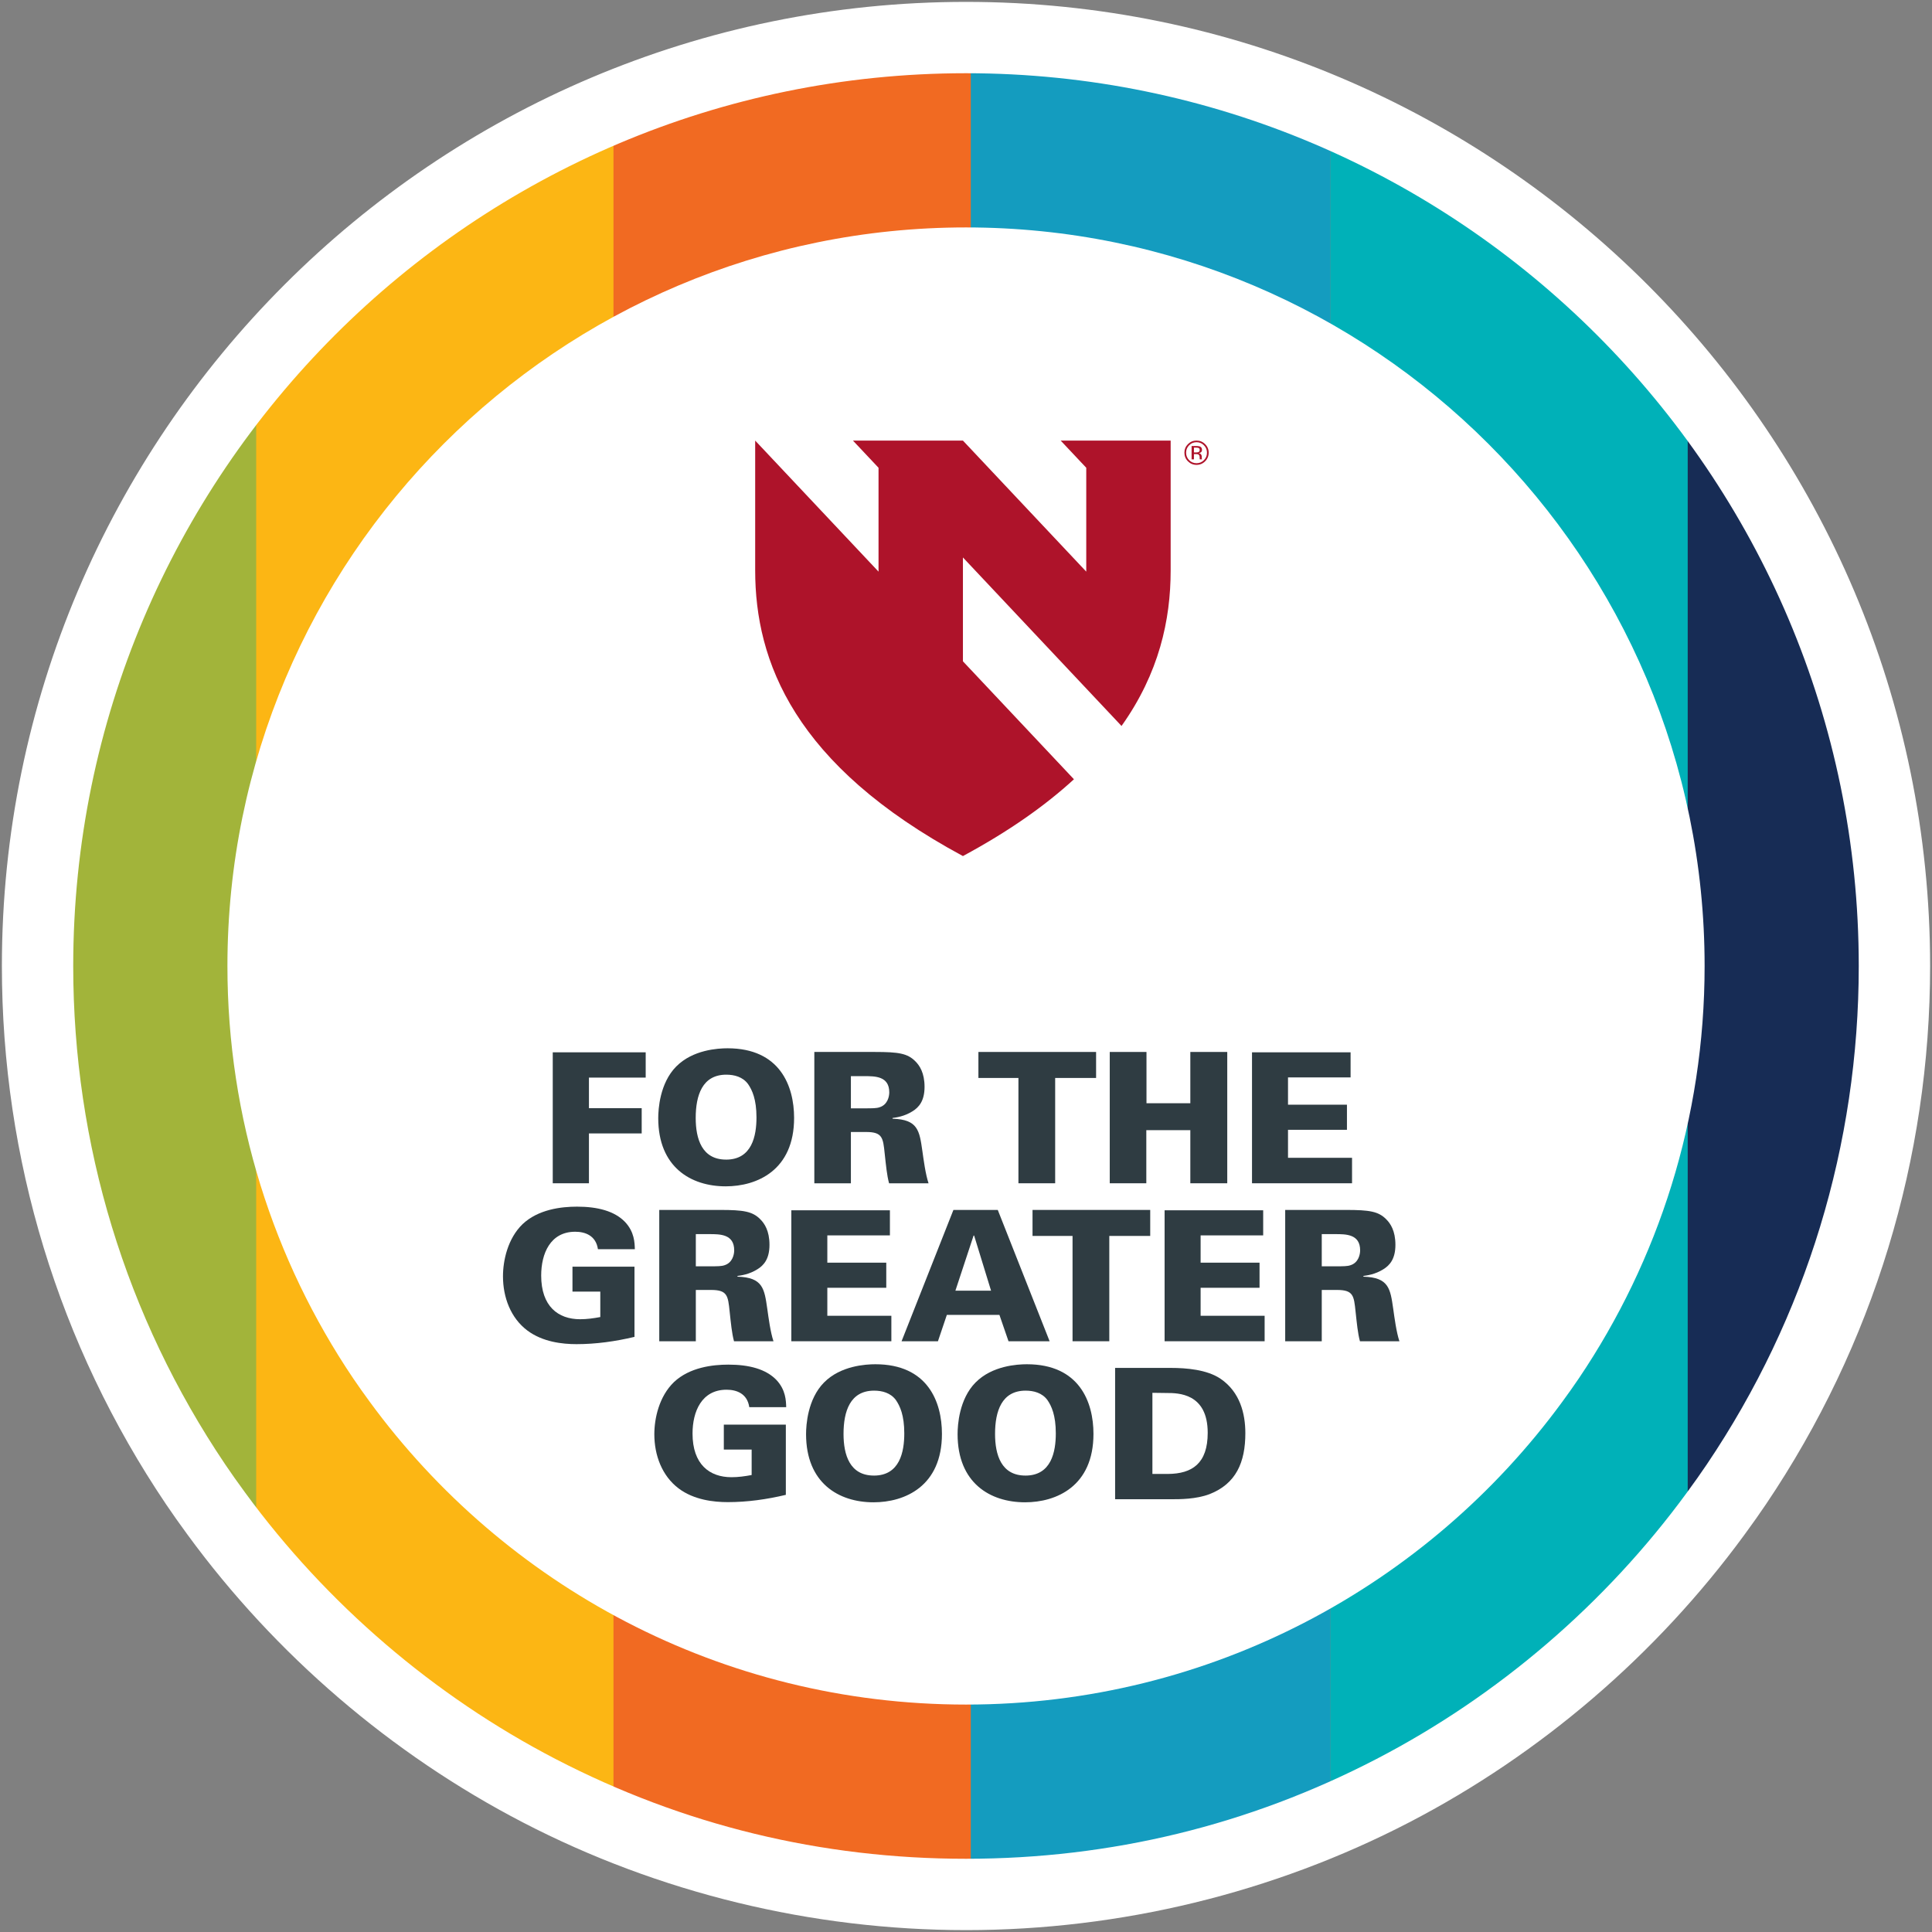
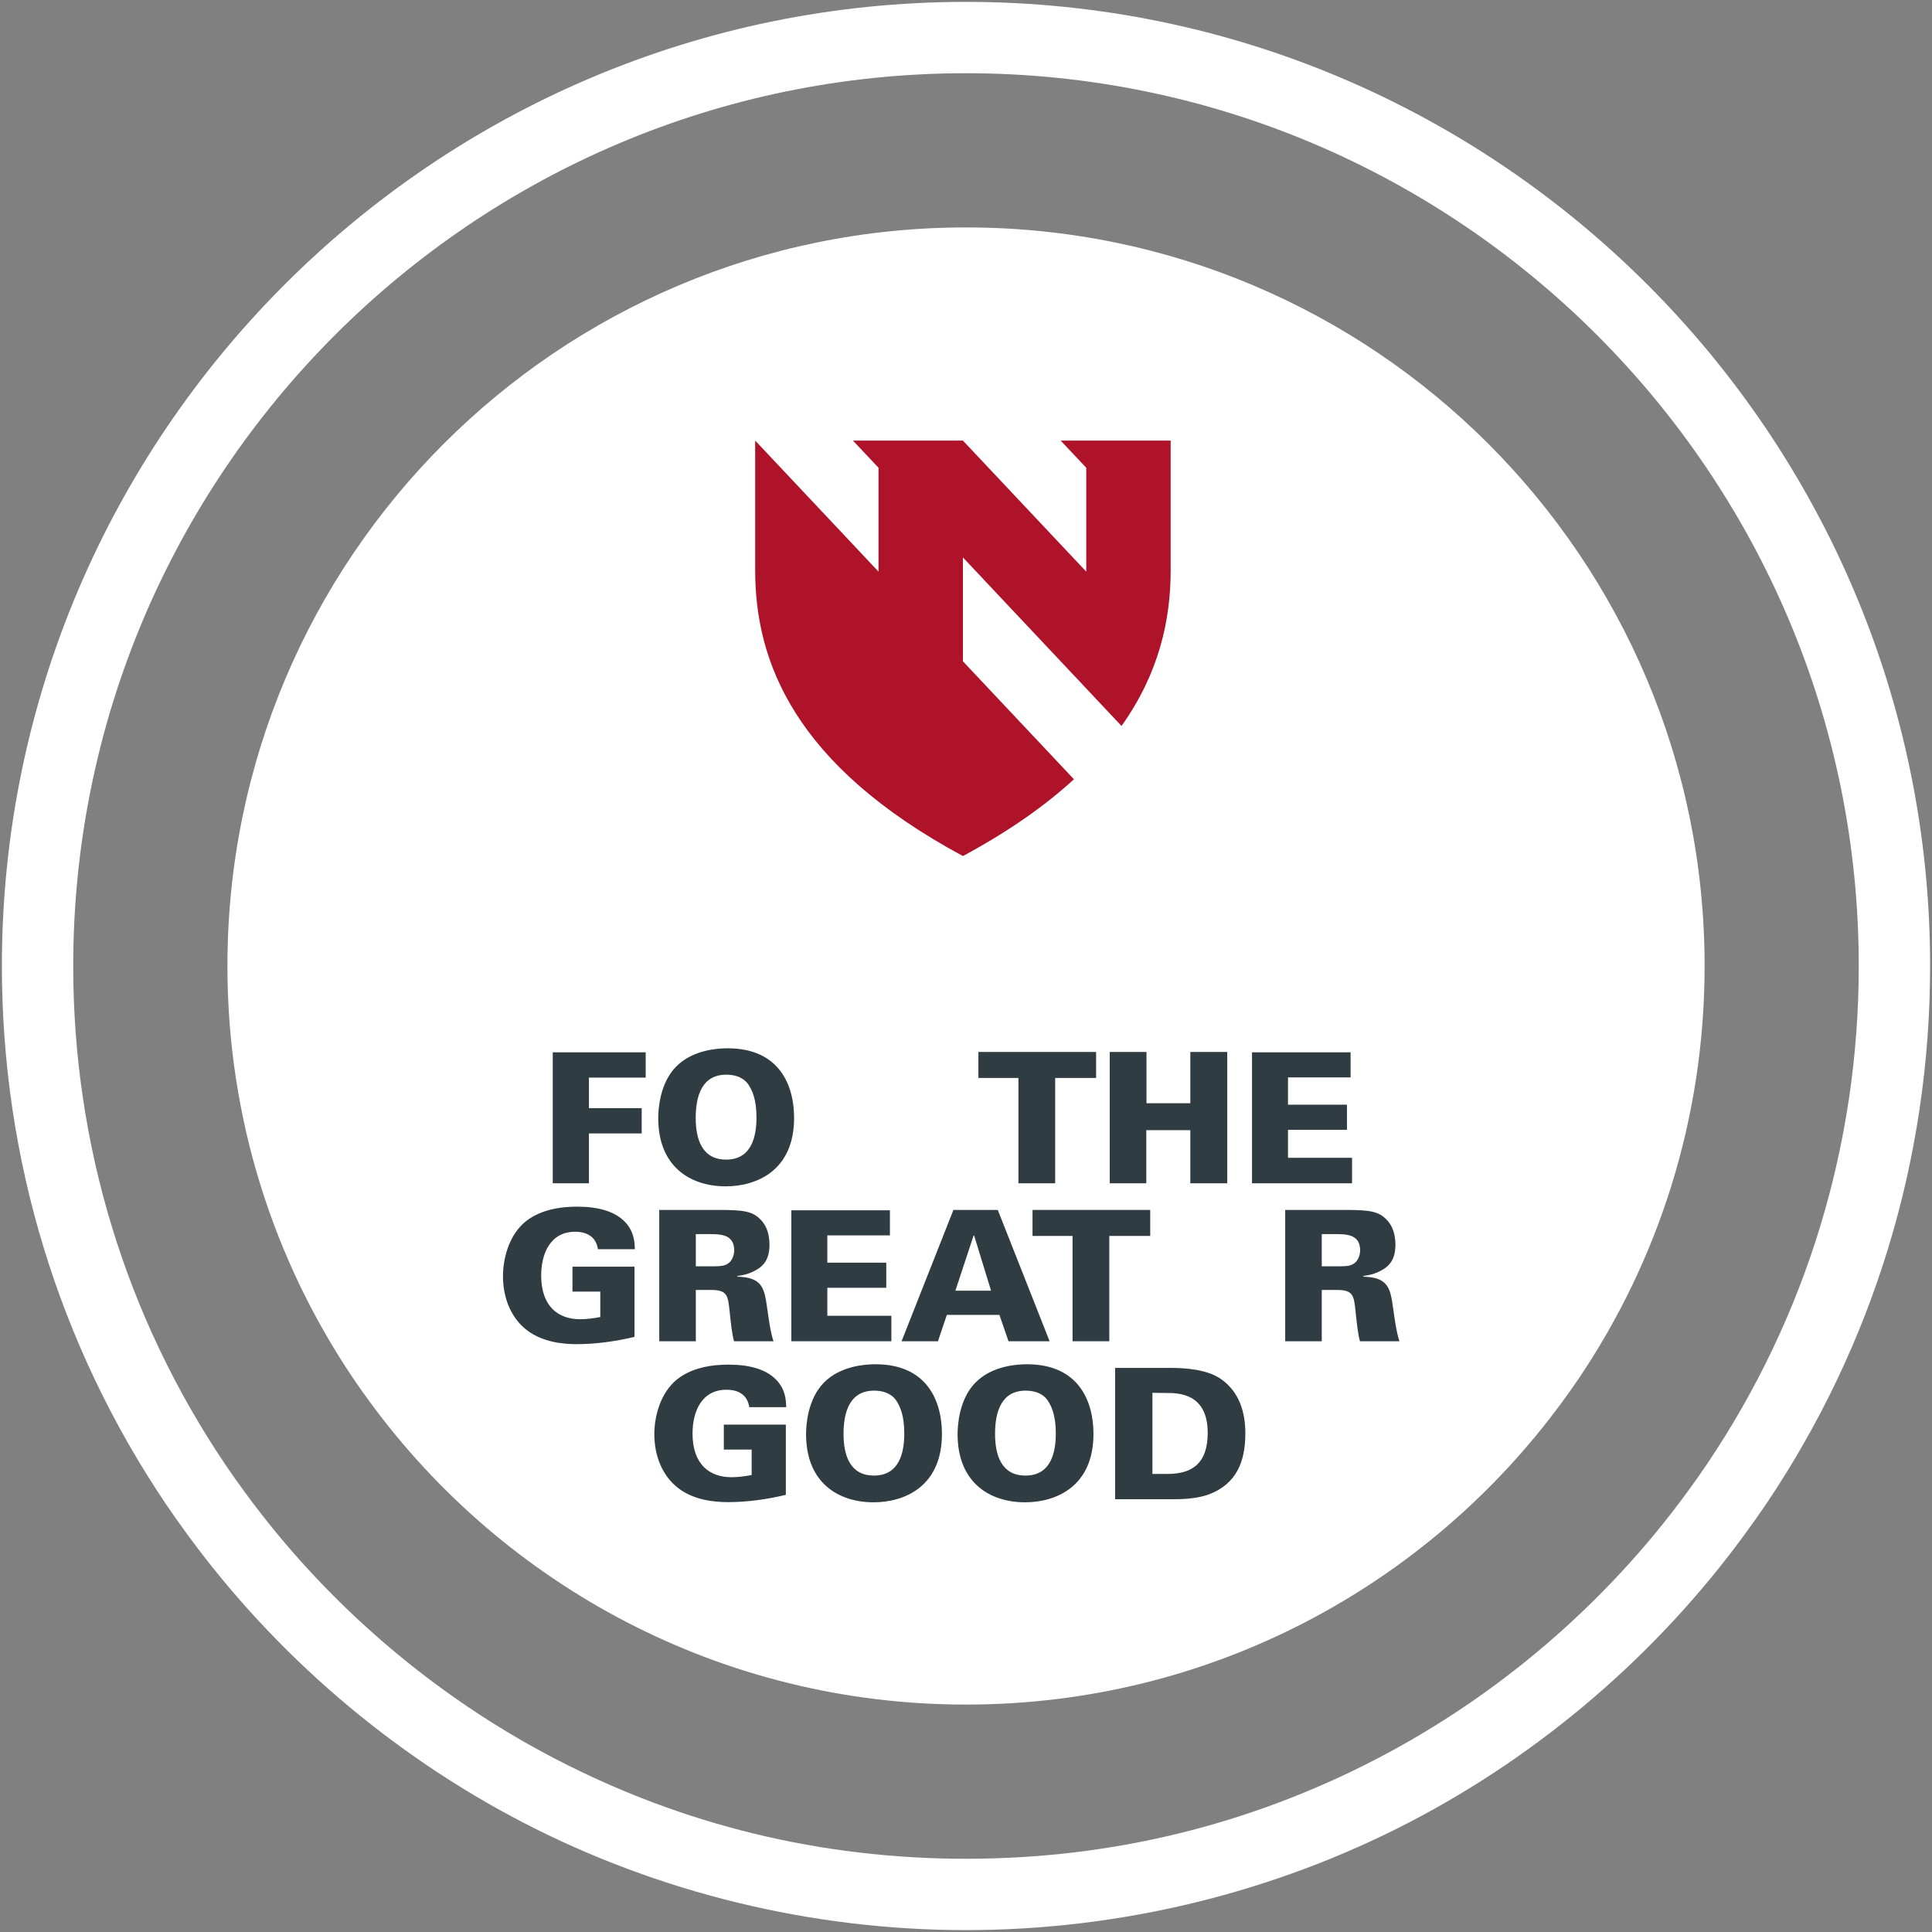
<svg xmlns="http://www.w3.org/2000/svg" id="Layer_1" data-name="Layer 1" viewBox="0 0 1024 1024">
  <rect x="0" y="0" width="1024" height="1024" fill="#808080" stroke="none" />
  <defs>
    <style>
      .cls-1 {
        clip-path: url(#clippath);
      }

      .cls-2 {
        fill: none;
      }

      .cls-2, .cls-3, .cls-4, .cls-5, .cls-6, .cls-7, .cls-8, .cls-9, .cls-10, .cls-11 {
        stroke-width: 0px;
      }

      .cls-3 {
        fill: #a2b43a;
      }

      .cls-4 {
        fill: #2f3c42;
      }

      .cls-5 {
        fill: #172c55;
      }

      .cls-6 {
        fill: #149cbf;
      }

      .cls-7 {
        fill: #ae132a;
      }

      .cls-8 {
        fill: #fff;
      }

      .cls-9 {
        fill: #f16a22;
      }

      .cls-10 {
        fill: #fcb614;
      }

      .cls-11 {
        fill: #00b1b8;
      }
    </style>
    <clipPath id="clippath">
-       <path class="cls-2" d="m17.49,512c0,102.21,31.02,197.18,84.15,276.01,3.61,5.36,7.36,10.61,11.17,15.82,89.97,122.86,235.24,202.68,399.19,202.68s309.22-79.81,399.19-202.68c3.82-5.21,7.57-10.46,11.18-15.82,53.13-78.83,84.14-173.8,84.14-276.01,0-273.11-221.4-494.51-494.51-494.51S17.49,238.89,17.49,512" />
-     </clipPath>
+       </clipPath>
  </defs>
  <g class="cls-1">
    <polygon class="cls-3" points="137.01 1104.39 -53.59 1104.36 -53.59 -88.2 137.01 -88.2 137.01 1104.39" />
    <polygon class="cls-10" points="326.39 1104.42 135.79 1104.39 135.79 -88.2 326.39 -88.2 326.39 1104.42" />
    <polygon class="cls-9" points="515.77 1104.45 325.16 1104.42 325.16 -88.2 515.77 -88.2 515.77 1104.45" />
    <polygon class="cls-6" points="705.14 1104.48 514.54 1104.45 514.54 -88.2 705.14 -88.2 705.14 1104.48" />
    <polygon class="cls-11" points="895.74 1104.51 705.14 1104.48 705.14 -88.2 895.74 -88.2 895.74 1104.51" />
    <polygon class="cls-5" points="1085.12 1104.54 894.52 1104.51 894.52 -88.2 1085.12 -88.2 1085.12 1104.54" />
  </g>
  <g>
    <path class="cls-8" d="m512,1023c-81.67,0-162.91-19.75-234.93-57.12-69.67-36.15-131.07-88.81-177.56-152.3-4.51-6.15-8.18-11.35-11.55-16.35C31.07,712.81,1,614.19,1,512,1,230.23,230.23,1,512,1s511,229.24,511,511c0,102.19-30.07,200.82-86.96,285.23-3.36,4.99-7.03,10.18-11.55,16.35-46.49,63.49-107.89,116.15-177.56,152.3-72.02,37.37-153.26,57.12-234.93,57.12Zm0-984.19c-260.92,0-473.19,212.27-473.19,473.19,0,94.63,27.84,185.95,80.51,264.1,3.08,4.58,6.48,9.39,10.69,15.13,43.07,58.82,99.95,107.61,164.47,141.09,67.62,35.08,140.8,52.87,217.52,52.87s149.9-17.79,217.52-52.87c64.53-33.48,121.4-82.26,164.47-141.08,4.22-5.76,7.62-10.57,10.69-15.14,52.67-78.15,80.5-169.47,80.5-264.1,0-260.92-212.27-473.19-473.19-473.19Z" />
    <path class="cls-8" d="m512,120.54c-216.2,0-391.46,175.26-391.46,391.46,0,80.91,24.55,156.09,66.61,218.5,2.86,4.24,5.83,8.4,8.85,12.52,71.22,97.26,186.22,160.44,316.01,160.44s244.78-63.18,316.01-160.44c3.02-4.12,5.99-8.28,8.85-12.52,42.06-62.4,66.61-137.58,66.61-218.5,0-216.2-175.26-391.46-391.46-391.46" />
  </g>
  <polygon class="cls-4" points="292.97 557.75 342.23 557.75 342.23 571.15 312.15 571.15 312.15 587.35 340.11 587.35 340.11 600.74 312.15 600.74 312.15 627.16 292.97 627.16 292.97 557.75" />
  <g>
    <path class="cls-4" d="m384.85,614.62c13.78,0,16.1-12.72,16.1-22.37s-2.32-14.56-4.44-17.64c-2.8-3.86-7.33-5.01-11.57-5.01-12.73,0-16.2,10.99-16.2,22.94,0,11.09,3.28,22.07,16.1,22.07m-26.41-49.36c8.77-8.87,22.08-9.64,27.18-9.64,27.76,0,35.28,19.95,35.28,36.92,0,27.76-19.67,36.25-36.25,36.25-18.51,0-35.76-10.22-35.76-36.15,0-4.63.77-18.51,9.54-27.38" />
-     <path class="cls-4" d="m450.99,587.44h7.23c4.24,0,6.36,0,8-.58,4.24-1.35,5.11-5.69,5.11-7.9,0-8.58-7.52-8.58-13.11-8.58h-7.23v17.06Zm-19.38-29.88h32.2c12.53,0,17.25.77,21.4,5.01,2.12,2.12,4.82,5.98,4.82,13.5s-3.08,10.89-6.36,12.92c-4.44,2.8-8.68,3.28-10.61,3.57v.38c13.5.39,14.27,6.36,15.81,17.07.67,4.72,1.64,12.24,3.28,17.16h-20.92c-1.16-4.24-1.64-9.54-2.32-15.72-.87-8.39-1.16-11.47-9.83-11.47h-8.09v27.19h-19.38v-69.6Z" />
  </g>
  <polygon class="cls-4" points="539.79 571.34 518.58 571.34 518.58 557.56 580.95 557.56 580.95 571.34 559.26 571.34 559.26 627.16 539.79 627.16 539.79 571.34" />
  <polygon class="cls-4" points="588.19 557.56 607.66 557.56 607.66 584.74 630.9 584.74 630.9 557.56 650.47 557.56 650.47 627.16 630.9 627.16 630.9 599.01 607.57 599.01 607.57 627.16 588.19 627.16 588.19 557.56" />
  <polygon class="cls-4" points="663.59 557.75 715.84 557.75 715.84 571.05 682.67 571.05 682.67 585.51 713.91 585.51 713.91 598.82 682.67 598.82 682.67 613.66 716.61 613.66 716.61 627.16 663.59 627.16 663.59 557.75" />
  <g>
    <path class="cls-4" d="m316.92,662.11c-1.06-7.23-6.75-9.26-12.05-9.26-13.21,0-18.03,11.57-18.03,23.23,0,16.29,8.97,23.14,20.63,23.14,3.57,0,7.13-.48,10.7-1.16v-13.49h-14.75v-13.21h32.87v37.21c-10.12,2.41-20.44,3.86-30.75,3.86-7.52,0-17.93-1.16-26.03-7.23-8.87-6.65-12.92-17.64-12.92-28.73,0-8.38,2.51-20.05,10.41-27.67,8.29-7.81,20.44-9.25,28.82-9.25,10.9,0,19.86,2.31,25.45,8.1,5.01,5.3,5.11,11.09,5.21,14.46h-19.57Z" />
    <path class="cls-4" d="m368.8,671.17h7.23c4.24,0,6.36,0,8-.58,4.24-1.35,5.11-5.69,5.11-7.9,0-8.58-7.52-8.58-13.11-8.58h-7.23v17.06Zm-19.38-29.88h32.2c12.53,0,17.26.77,21.4,5.01,2.12,2.12,4.82,5.98,4.82,13.5s-3.08,10.89-6.36,12.91c-4.44,2.8-8.68,3.28-10.61,3.57v.38c13.5.39,14.27,6.36,15.81,17.07.67,4.72,1.64,12.24,3.28,17.16h-20.92c-1.15-4.24-1.64-9.54-2.31-15.72-.87-8.39-1.16-11.47-9.83-11.47h-8.1v27.19h-19.38v-69.6Z" />
  </g>
  <polygon class="cls-4" points="419.42 641.48 471.67 641.48 471.67 654.78 438.5 654.78 438.5 669.24 469.74 669.24 469.74 682.55 438.5 682.55 438.5 697.39 472.44 697.39 472.44 710.89 419.42 710.89 419.42 641.48" />
  <path class="cls-4" d="m525.28,684.09l-8.97-29.21h-.29l-9.64,29.21h18.9Zm-19.96-42.8h23.52l27.48,69.6h-21.79l-4.82-13.98h-27.86l-4.72,13.98h-19.28l27.48-69.6Z" />
  <polygon class="cls-4" points="568.47 655.07 547.26 655.07 547.26 641.29 609.64 641.29 609.64 655.07 587.95 655.07 587.95 710.89 568.47 710.89 568.47 655.07" />
-   <polygon class="cls-4" points="617.26 641.48 669.51 641.48 669.51 654.78 636.35 654.78 636.35 669.24 667.58 669.24 667.58 682.55 636.35 682.55 636.35 697.39 670.28 697.39 670.28 710.89 617.26 710.89 617.26 641.48" />
  <g>
    <path class="cls-4" d="m700.56,671.17h7.23c4.24,0,6.36,0,8-.58,4.24-1.35,5.11-5.69,5.11-7.9,0-8.58-7.52-8.58-13.11-8.58h-7.23v17.06Zm-19.38-29.88h32.2c12.53,0,17.26.77,21.4,5.01,2.12,2.12,4.82,5.98,4.82,13.5s-3.09,10.89-6.36,12.91c-4.43,2.8-8.68,3.28-10.61,3.57v.38c13.5.39,14.27,6.36,15.81,17.07.67,4.72,1.64,12.24,3.28,17.16h-20.92c-1.16-4.24-1.64-9.54-2.32-15.72-.87-8.39-1.16-11.47-9.83-11.47h-8.09v27.19h-19.38v-69.6Z" />
    <path class="cls-4" d="m397.14,745.84c-1.06-7.23-6.75-9.26-12.05-9.26-13.21,0-18.03,11.57-18.03,23.23,0,16.29,8.96,23.14,20.63,23.14,3.57,0,7.13-.48,10.7-1.16v-13.49h-14.75v-13.21h32.87v37.21c-10.12,2.41-20.44,3.86-30.75,3.86-7.52,0-17.93-1.16-26.03-7.23-8.87-6.66-12.92-17.64-12.92-28.73,0-8.38,2.5-20.05,10.41-27.67,8.29-7.81,20.44-9.25,28.82-9.25,10.9,0,19.86,2.31,25.45,8.1,5.01,5.3,5.11,11.09,5.21,14.46h-19.57Z" />
    <path class="cls-4" d="m463.19,782.09c13.79,0,16.1-12.72,16.1-22.37s-2.31-14.56-4.43-17.64c-2.8-3.86-7.33-5.01-11.57-5.01-12.73,0-16.2,10.99-16.2,22.94,0,11.09,3.28,22.07,16.1,22.07m-26.41-49.36c8.77-8.87,22.08-9.64,27.18-9.64,27.77,0,35.29,19.95,35.29,36.92,0,27.76-19.67,36.25-36.25,36.25-18.51,0-35.77-10.22-35.77-36.15,0-4.63.77-18.51,9.54-27.38" />
    <path class="cls-4" d="m543.5,782.09c13.79,0,16.1-12.72,16.1-22.37s-2.31-14.56-4.43-17.64c-2.8-3.86-7.33-5.01-11.57-5.01-12.73,0-16.2,10.99-16.2,22.94,0,11.09,3.28,22.07,16.1,22.07m-26.41-49.36c8.77-8.87,22.08-9.64,27.18-9.64,27.76,0,35.29,19.95,35.29,36.92,0,27.76-19.67,36.25-36.25,36.25-18.51,0-35.77-10.22-35.77-36.15,0-4.63.77-18.51,9.54-27.38" />
    <path class="cls-4" d="m610.8,781.22h8.29c12.82-.1,21.02-5.59,21.02-21.79,0-21.11-15.81-21.11-21.69-21.11l-7.62-.1v43Zm-19.76-56.2h29.4c8.29,0,19.28.87,26.51,5.78,10.31,7.04,13.11,18.51,13.11,28.83,0,15.42-4.92,26.8-18.99,32.3-7.14,2.7-15.62,2.7-20.44,2.7h-29.6v-69.6Z" />
    <path class="cls-7" d="m562.18,233.52l13.56,14.41v55.05l-65.37-69.46h-58.29l13.56,14.41v55.05l-65.38-69.46v68.81c0,48.17,20.64,103.22,110.11,151.4,24.42-13.15,43.7-26.81,58.84-40.7l-58.84-62.52v-55.05l84.06,89.32c19.93-28.04,26.04-56.26,26.04-82.44v-68.81h-58.29Z" />
-     <path class="cls-7" d="m634.05,236.39c.88,0,1.52.08,1.93.25.73.31,1.1.9,1.1,1.79,0,.63-.23,1.09-.69,1.39-.25.16-.59.27-1.03.34.56.08.96.32,1.22.69.26.38.38.74.38,1.1v.52c0,.16,0,.34.02.53.01.19.03.31.06.37l.05.09h-1.17s0-.05-.02-.07c0-.02-.01-.05-.02-.08l-.03-.23v-.56c0-.82-.22-1.36-.67-1.62-.26-.15-.72-.23-1.39-.23h-.98v2.79h-1.24v-7.07h2.47Zm1.33,1.11c-.31-.17-.81-.26-1.5-.26h-1.06v2.56h1.13c.53,0,.92-.05,1.18-.16.49-.19.73-.56.73-1.11s-.16-.86-.47-1.04m3.35,7.01c-1.26,1.26-2.78,1.89-4.56,1.89s-3.3-.63-4.55-1.89c-1.25-1.26-1.87-2.78-1.87-4.57s.63-3.29,1.88-4.54c1.25-1.25,2.76-1.88,4.54-1.88s3.3.63,4.56,1.88c1.26,1.25,1.89,2.77,1.89,4.54s-.63,3.31-1.89,4.57m-8.47-8.49c-1.08,1.08-1.61,2.39-1.61,3.92s.54,2.86,1.61,3.95c1.08,1.09,2.38,1.63,3.92,1.63s2.84-.54,3.92-1.63c1.08-1.09,1.61-2.4,1.61-3.95s-.54-2.84-1.61-3.92c-1.08-1.09-2.39-1.63-3.92-1.63s-2.83.54-3.92,1.63" />
  </g>
</svg>